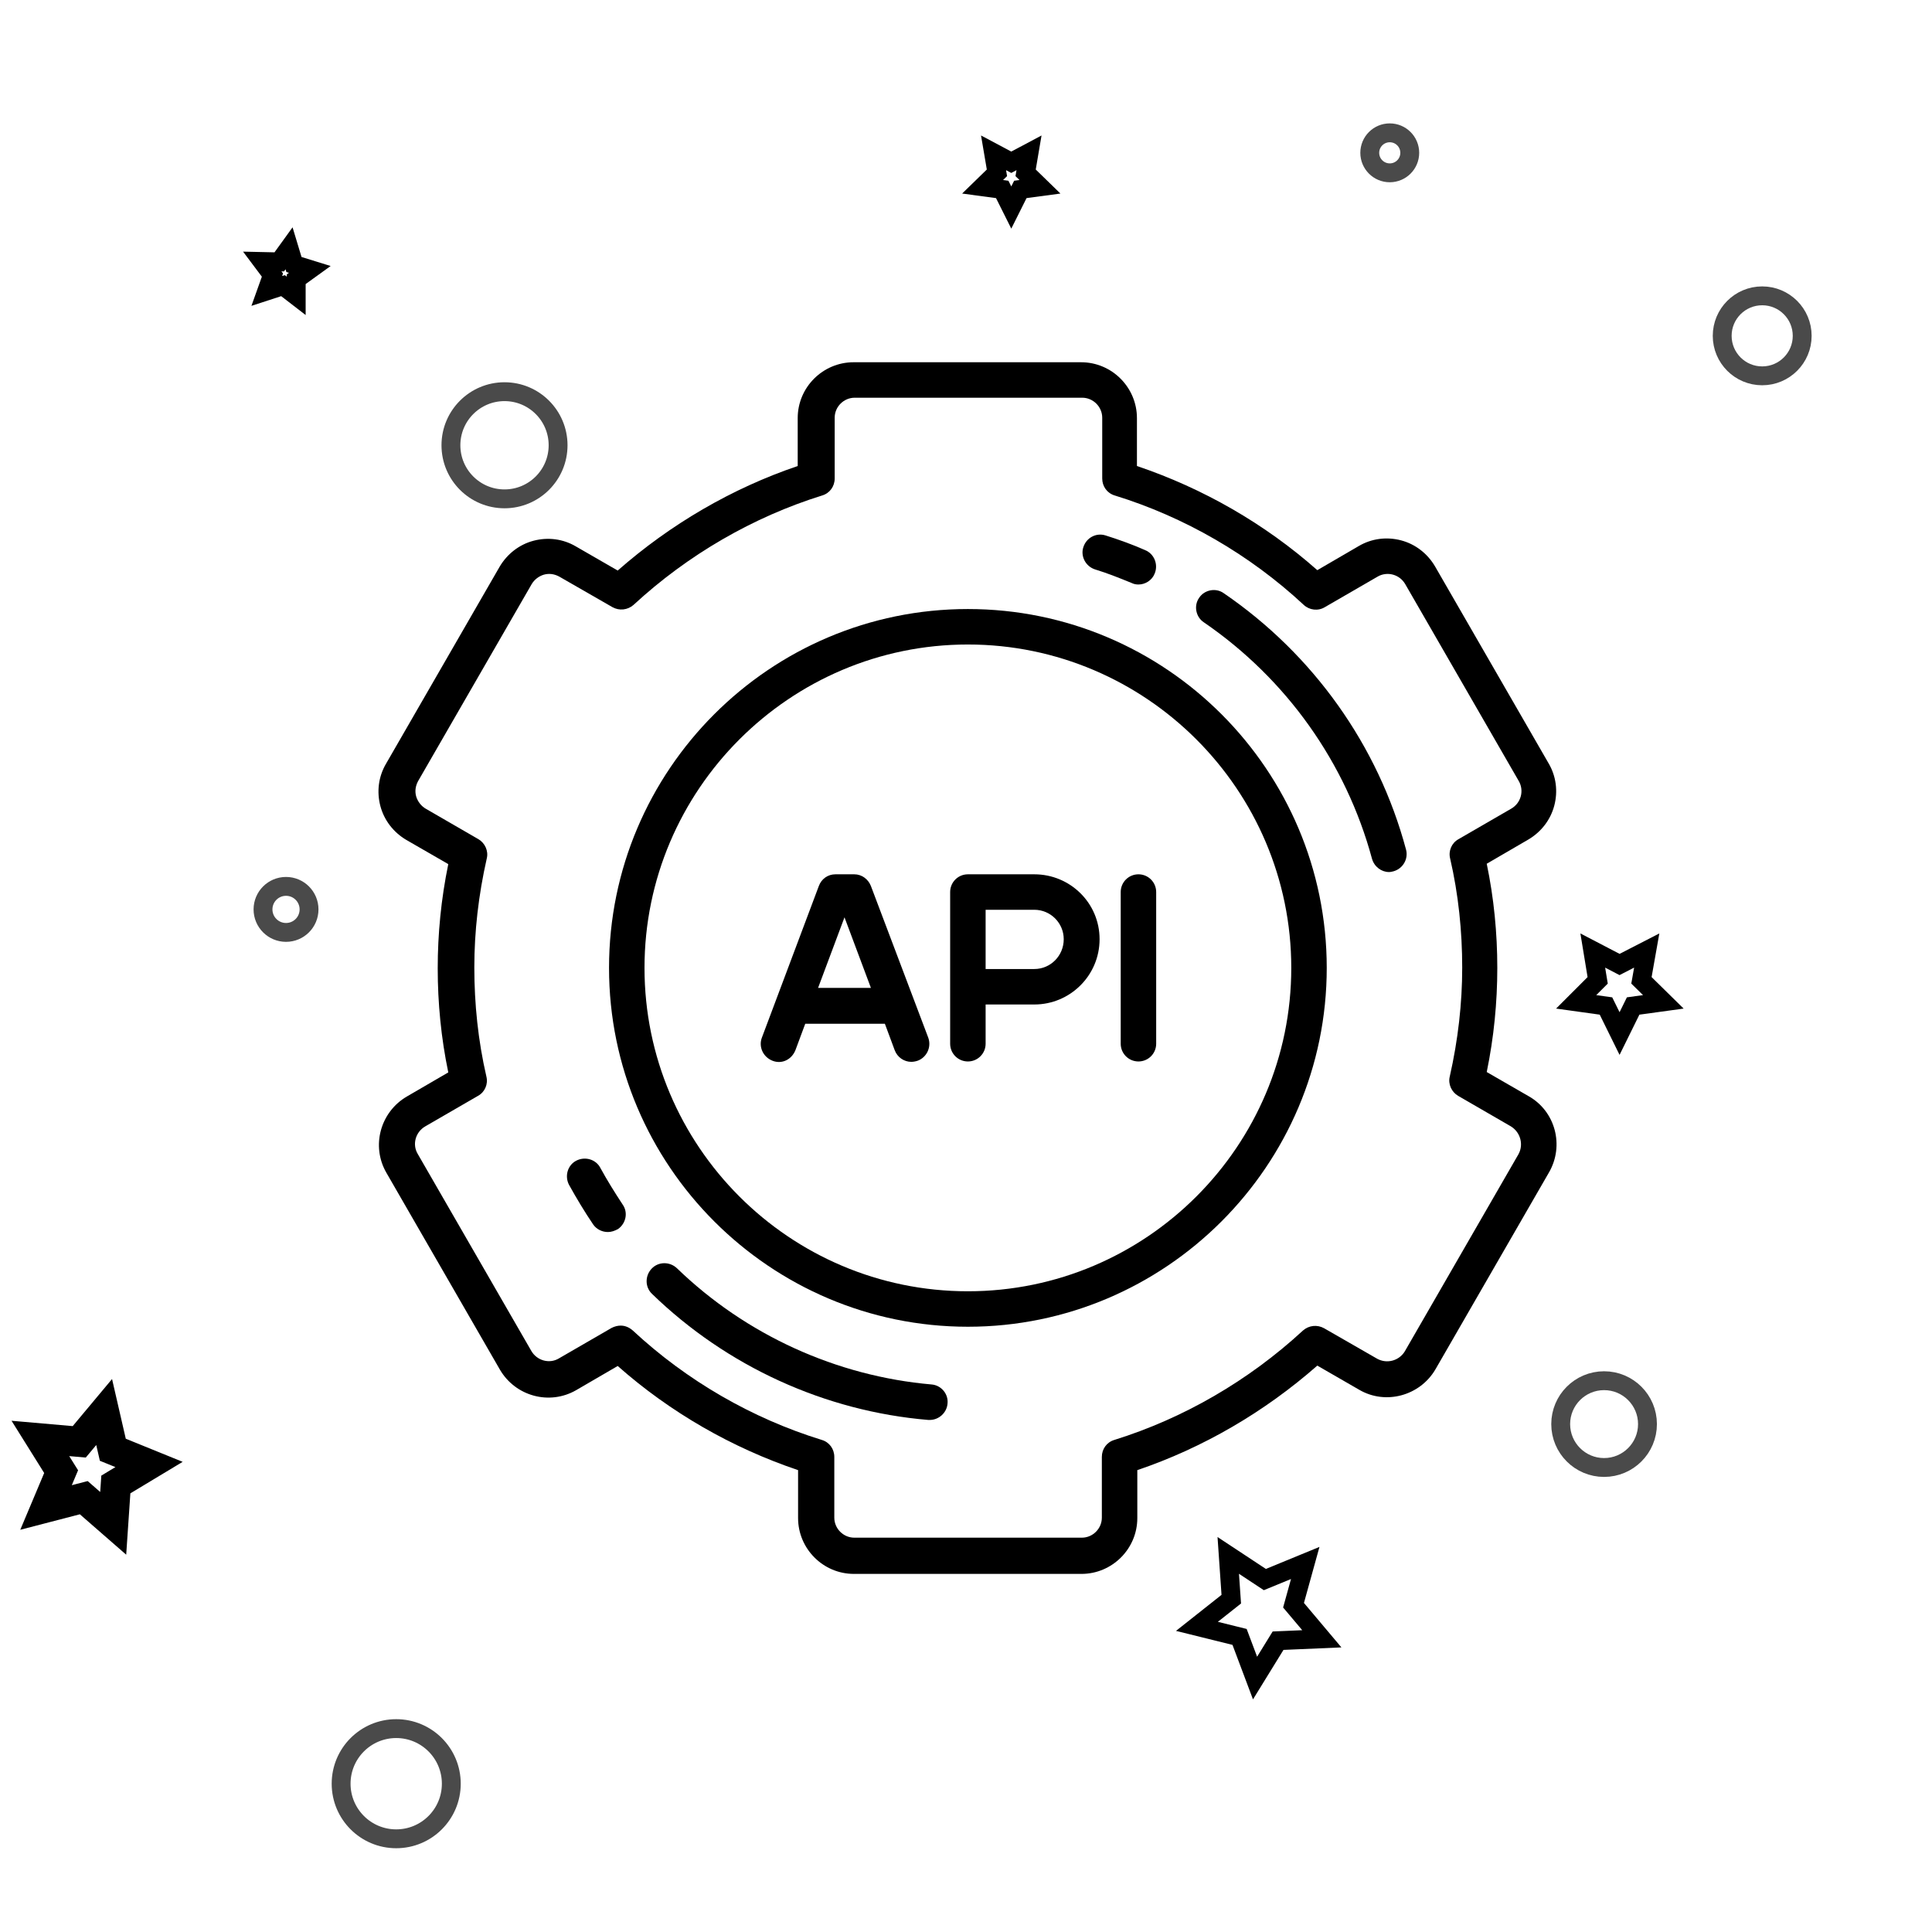
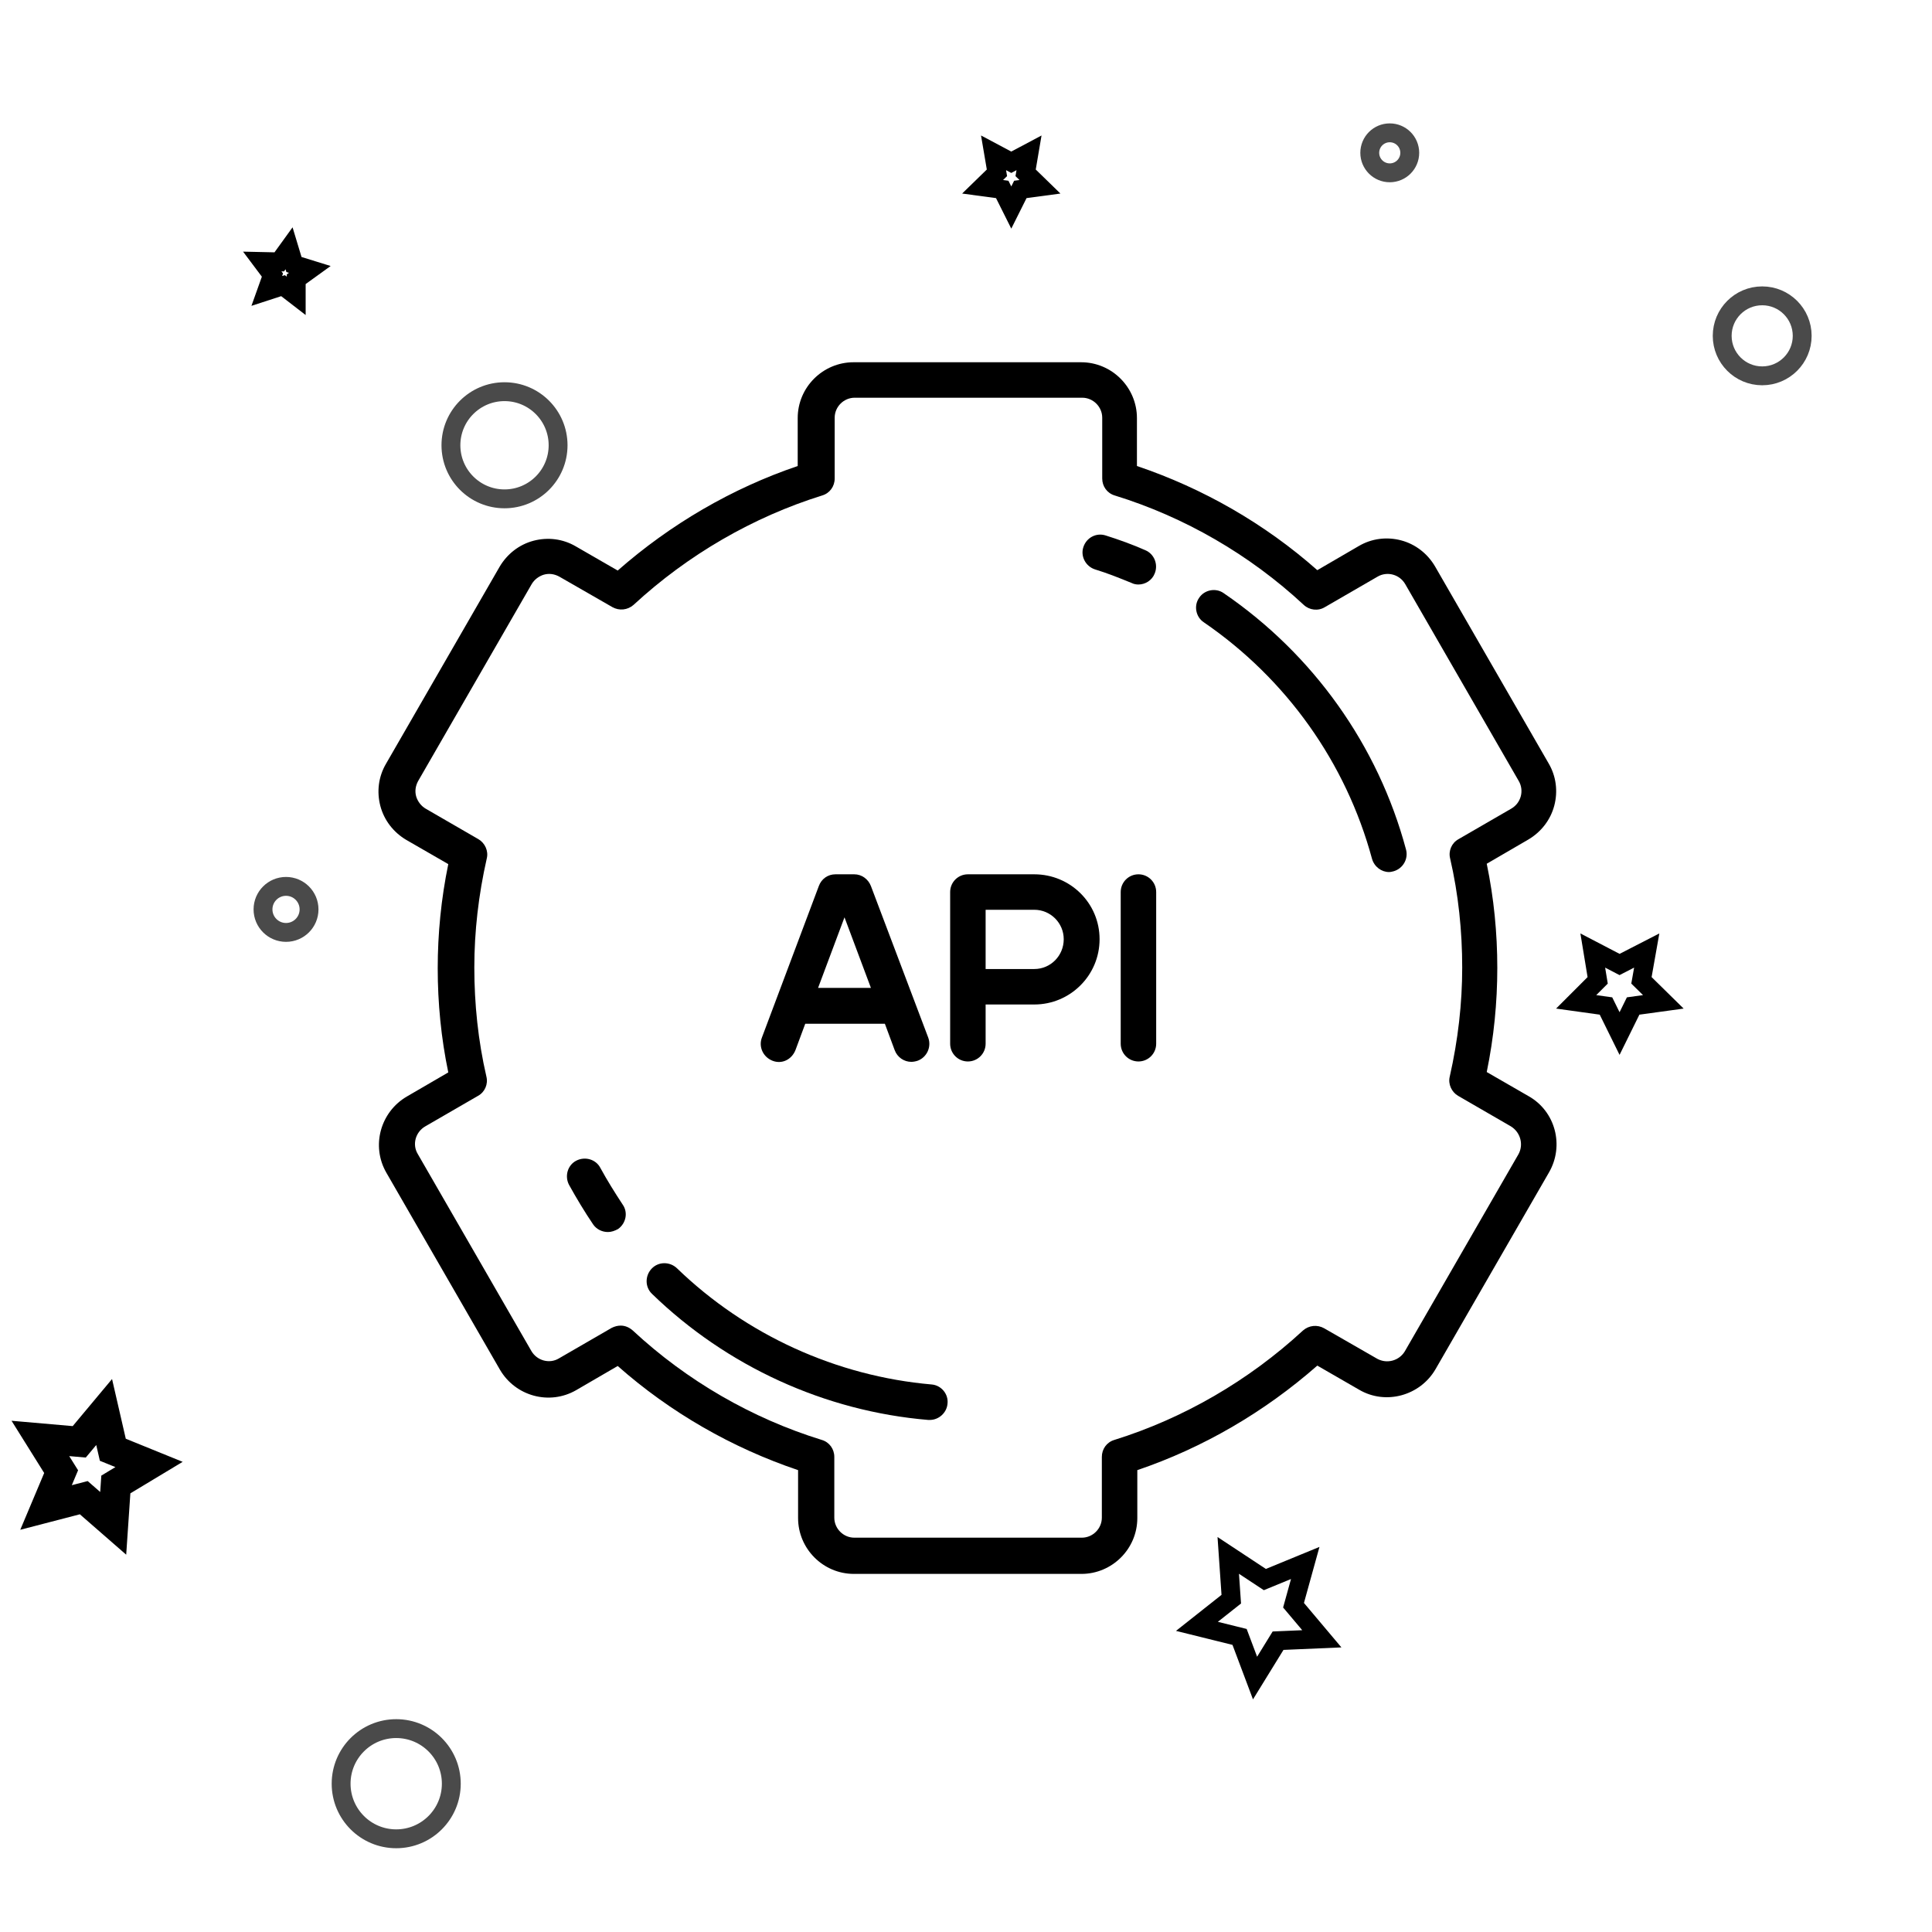
<svg xmlns="http://www.w3.org/2000/svg" version="1.1" id="Capa_1" x="0px" y="0px" viewBox="0 0 512 512" style="enable-background:new 0 0 512 512;" xml:space="preserve">
  <style type="text/css">
	.st0{fill:none;stroke: #000000;stroke-width:8;stroke-miterlimit:10;}
	.st1{fill:none;stroke: #000000;stroke-width:5;stroke-miterlimit:10;}
	.st2{fill:none;stroke: #4a4a4a;stroke-width:5;stroke-miterlimit:10;}
	.st3{fill: #000000;}
</style>
  <polygon class="st0" points="30,403.7 22.2,396.9 12.2,399.5 16.2,390 10.7,381.2 21,382.1 27.6,374.2 29.9,384.2 39.5,388.1   30.7,393.4 " fill="#000000" />
  <polygon class="st1" points="350.3,434.3 338.7,434.8 332.6,444.7 328.5,433.8 317.2,431 326.3,423.8 325.5,412.2 335.2,418.6   345.9,414.2 342.8,425.4 " fill="#000000" />
  <polygon class="st1" points="78.5,78.4 75,75.7 70.7,77.1 72.2,72.9 69.5,69.3 74,69.4 76.6,65.8 77.9,70.1 82.1,71.4 78.5,74 " fill="#000000" />
  <polygon class="st1" points="268,55 265.6,50.2 260.4,49.5 264.2,45.8 263.3,40.5 268,43 272.7,40.5 271.8,45.8 275.6,49.5   270.4,50.2 " fill="#000000" />
  <polygon class="st1" points="429.2,273.9 425.6,266.6 417.7,265.5 423.4,259.8 422.1,251.9 429.2,255.6 436.4,251.9 435,259.8   440.8,265.5 432.8,266.6 " fill="#000000" />
  <circle class="st2" cx="105" cy="472.7" r="14.6" fill="#000000" />
  <circle class="st2" cx="75.8" cy="241" r="6.1" fill="#000000" />
  <circle class="st2" cx="133.7" cy="118" r="14.2" fill="#000000" />
  <circle class="st2" cx="467" cy="89" r="10.6" fill="#000000" />
  <circle class="st2" cx="368.3" cy="40.5" r="5.3" fill="#000000" />
-   <circle class="st2" cx="425.1" cy="377.4" r="11.5" fill="#000000" />
  <g>
    <path class="st3" d="M405.1,290.5l-11.1-6.4c1.9-9.2,2.8-18.5,2.8-27.6c0-9.2-0.9-18.5-2.8-27.6l11-6.4c3.4-2,5.9-5.2,6.9-9   c1-3.8,0.5-7.8-1.5-11.2l-30.1-52.2c-2-3.4-5.2-5.9-9-6.9c-3.8-1-7.8-0.5-11.2,1.5l-11,6.4c-13.9-12.3-30.3-21.7-47.8-27.6v-12.7   c0-8.1-6.6-14.8-14.8-14.8h-60.3c-8.1,0-14.8,6.6-14.8,14.8v12.7c-17.4,5.9-33.7,15.4-47.7,27.7l-11.1-6.4c-3.4-2-7.4-2.5-11.2-1.5   s-7,3.5-9,6.9l-30.1,52.2c-2,3.4-2.5,7.4-1.5,11.2c1,3.8,3.5,7,6.9,9l11.1,6.4c-1.9,9.2-2.8,18.5-2.8,27.6c0,9.2,0.9,18.5,2.8,27.6   l-11,6.4c-7,4.1-9.5,13.1-5.4,20.2l30.1,52.2c4.1,7,13.1,9.5,20.2,5.4l11-6.4c13.9,12.3,30.3,21.7,47.8,27.6v12.7   c0,8.1,6.6,14.8,14.8,14.8h60.3c8.1,0,14.8-6.6,14.8-14.8v-12.7c17.4-5.9,33.7-15.4,47.7-27.7l11.1,6.4c7,4.1,16.1,1.6,20.2-5.4   l30.1-52.2C414.6,303.6,412.2,294.5,405.1,290.5z M402.4,305.9l-30.1,52.2c-1.5,2.5-4.7,3.4-7.3,2l-14.1-8.1c-1.8-1-4-0.8-5.6,0.6   c-14.4,13.3-31.7,23.3-50,29c-2,0.6-3.3,2.4-3.3,4.5v16.1c0,2.9-2.4,5.3-5.3,5.3h-60.3c-2.9,0-5.3-2.4-5.3-5.3v-16.1   c0-2.1-1.3-3.9-3.3-4.5c-18.5-5.7-35.8-15.7-50.1-29c-0.9-0.8-2-1.3-3.2-1.3c-0.8,0-1.6,0.2-2.4,0.6l-14,8.1   c-2.5,1.5-5.8,0.6-7.3-2l-30.1-52.2c-1.5-2.5-0.6-5.8,2-7.3l14-8.1c1.8-1,2.7-3.1,2.2-5.1c-2.2-9.5-3.2-19.3-3.2-28.9   c0-9.5,1.1-19.2,3.3-28.9c0.5-2-0.5-4.1-2.2-5.1l-14-8.1c-1.2-0.7-2.1-1.9-2.5-3.2c-0.4-1.4-0.2-2.8,0.5-4.1l30.1-52.2   c0.7-1.2,1.9-2.1,3.2-2.5c1.4-0.4,2.8-0.2,4.1,0.5l14.1,8.1c1.8,1,4,0.8,5.6-0.6c14.4-13.3,31.7-23.3,50-29c2-0.6,3.3-2.4,3.3-4.5   v-16.1c0-2.9,2.4-5.3,5.3-5.3h60.3c2.9,0,5.3,2.4,5.3,5.3v16.1c0,2.1,1.3,3.9,3.3,4.5c18.5,5.7,35.8,15.7,50.1,29   c1.5,1.4,3.8,1.7,5.6,0.6l14-8.1c1.2-0.7,2.7-0.9,4.1-0.5c1.4,0.4,2.5,1.3,3.2,2.5l30.1,52.2c0.7,1.2,0.9,2.7,0.5,4.1   c-0.4,1.4-1.3,2.5-2.5,3.2l-14,8.1c-1.8,1-2.7,3.1-2.2,5.1c2.2,9.5,3.2,19.3,3.2,28.9c0,9.5-1.1,19.2-3.3,28.9   c-0.5,2,0.5,4.1,2.2,5.1l14,8.1C403,300.1,403.8,303.4,402.4,305.9z" fill="#000000" />
-     <path class="st3" d="M256.5,161.4c-52.5,0-95.1,42.7-95.1,95.1s42.7,95.1,95.1,95.1s95.1-42.7,95.1-95.1S309,161.4,256.5,161.4z    M256.5,342.2c-47.3,0-85.7-38.5-85.7-85.7s38.5-85.7,85.7-85.7s85.7,38.5,85.7,85.7S303.8,342.2,256.5,342.2z" fill="#000000" />
-     <path class="st3" d="M274.1,231.7h-17.6c-2.6,0-4.7,2.1-4.7,4.7v40.2c0,2.6,2.1,4.7,4.7,4.7c2.6,0,4.7-2.1,4.7-4.7v-10.4h12.9   c9.5,0,17.3-7.7,17.3-17.3S283.6,231.7,274.1,231.7z M274.1,256.8h-12.9v-15.7h12.9c4.3,0,7.8,3.5,7.8,7.8   C281.9,253.3,278.4,256.8,274.1,256.8z" fill="#000000" />
+     <path class="st3" d="M274.1,231.7h-17.6c-2.6,0-4.7,2.1-4.7,4.7v40.2c0,2.6,2.1,4.7,4.7,4.7c2.6,0,4.7-2.1,4.7-4.7v-10.4h12.9   c9.5,0,17.3-7.7,17.3-17.3S283.6,231.7,274.1,231.7z M274.1,256.8h-12.9v-15.7h12.9c4.3,0,7.8,3.5,7.8,7.8   C281.9,253.3,278.4,256.8,274.1,256.8" fill="#000000" />
    <path class="st3" d="M230.8,234.8c-0.7-1.8-2.4-3.1-4.4-3.1h-5c-2,0-3.7,1.2-4.4,3.1l-15.1,40.2c-0.9,2.4,0.3,5.1,2.8,6.1   s5.1-0.3,6.1-2.8l2.6-7h21.1l2.6,7c0.7,1.9,2.5,3.1,4.4,3.1c0.5,0,1.1-0.1,1.7-0.3c2.4-0.9,3.7-3.6,2.8-6.1L230.8,234.8z    M216.8,261.8l7-18.7l7,18.7H216.8z" fill="#000000" />
    <path class="st3" d="M301.7,231.7c-2.6,0-4.7,2.1-4.7,4.7v40.2c0,2.6,2.1,4.7,4.7,4.7s4.7-2.1,4.7-4.7v-40.2   C306.4,233.8,304.3,231.7,301.7,231.7z" fill="#000000" />
    <path class="st3" d="M290.2,150.9c3.3,1,6.5,2.3,9.7,3.6c0.6,0.3,1.2,0.4,1.8,0.4c1.8,0,3.6-1.1,4.3-2.9c1-2.4-0.1-5.2-2.5-6.2   c-3.4-1.5-7-2.8-10.5-3.9c-2.5-0.8-5.1,0.6-5.9,3.1C286.3,147.4,287.7,150.1,290.2,150.9z" fill="#000000" />
    <path class="st3" d="M159.1,309.5c-1.2-2.3-4.1-3.1-6.4-1.9c-2.3,1.2-3.1,4.1-1.9,6.4c2,3.6,4.1,7.1,6.4,10.5c0.9,1.3,2.4,2,3.9,2   c0.9,0,1.8-0.3,2.7-0.8c2.1-1.5,2.7-4.4,1.2-6.5C162.9,316,160.9,312.8,159.1,309.5z" fill="#000000" />
    <path class="st3" d="M246.9,366.9c-25.2-2.2-49.2-13.1-67.5-30.8c-1.9-1.8-4.9-1.8-6.7,0.1c-1.8,1.9-1.8,4.9,0.1,6.7   c19.8,19.2,45.8,31.1,73.2,33.4c0.1,0,0.3,0,0.4,0c2.4,0,4.5-1.9,4.7-4.3C251.4,369.4,249.4,367.1,246.9,366.9z" fill="#000000" />
    <path class="st3" d="M324.3,157.2c-2.1-1.5-5.1-0.9-6.5,1.2c-1.5,2.1-0.9,5.1,1.2,6.5c21.9,15,37.7,37.2,44.6,62.7   c0.6,2.1,2.5,3.5,4.5,3.5c0.4,0,0.8-0.1,1.2-0.2c2.5-0.7,4-3.3,3.3-5.8C365.2,197.5,348,173.4,324.3,157.2z" fill="#000000" />
  </g>
</svg>